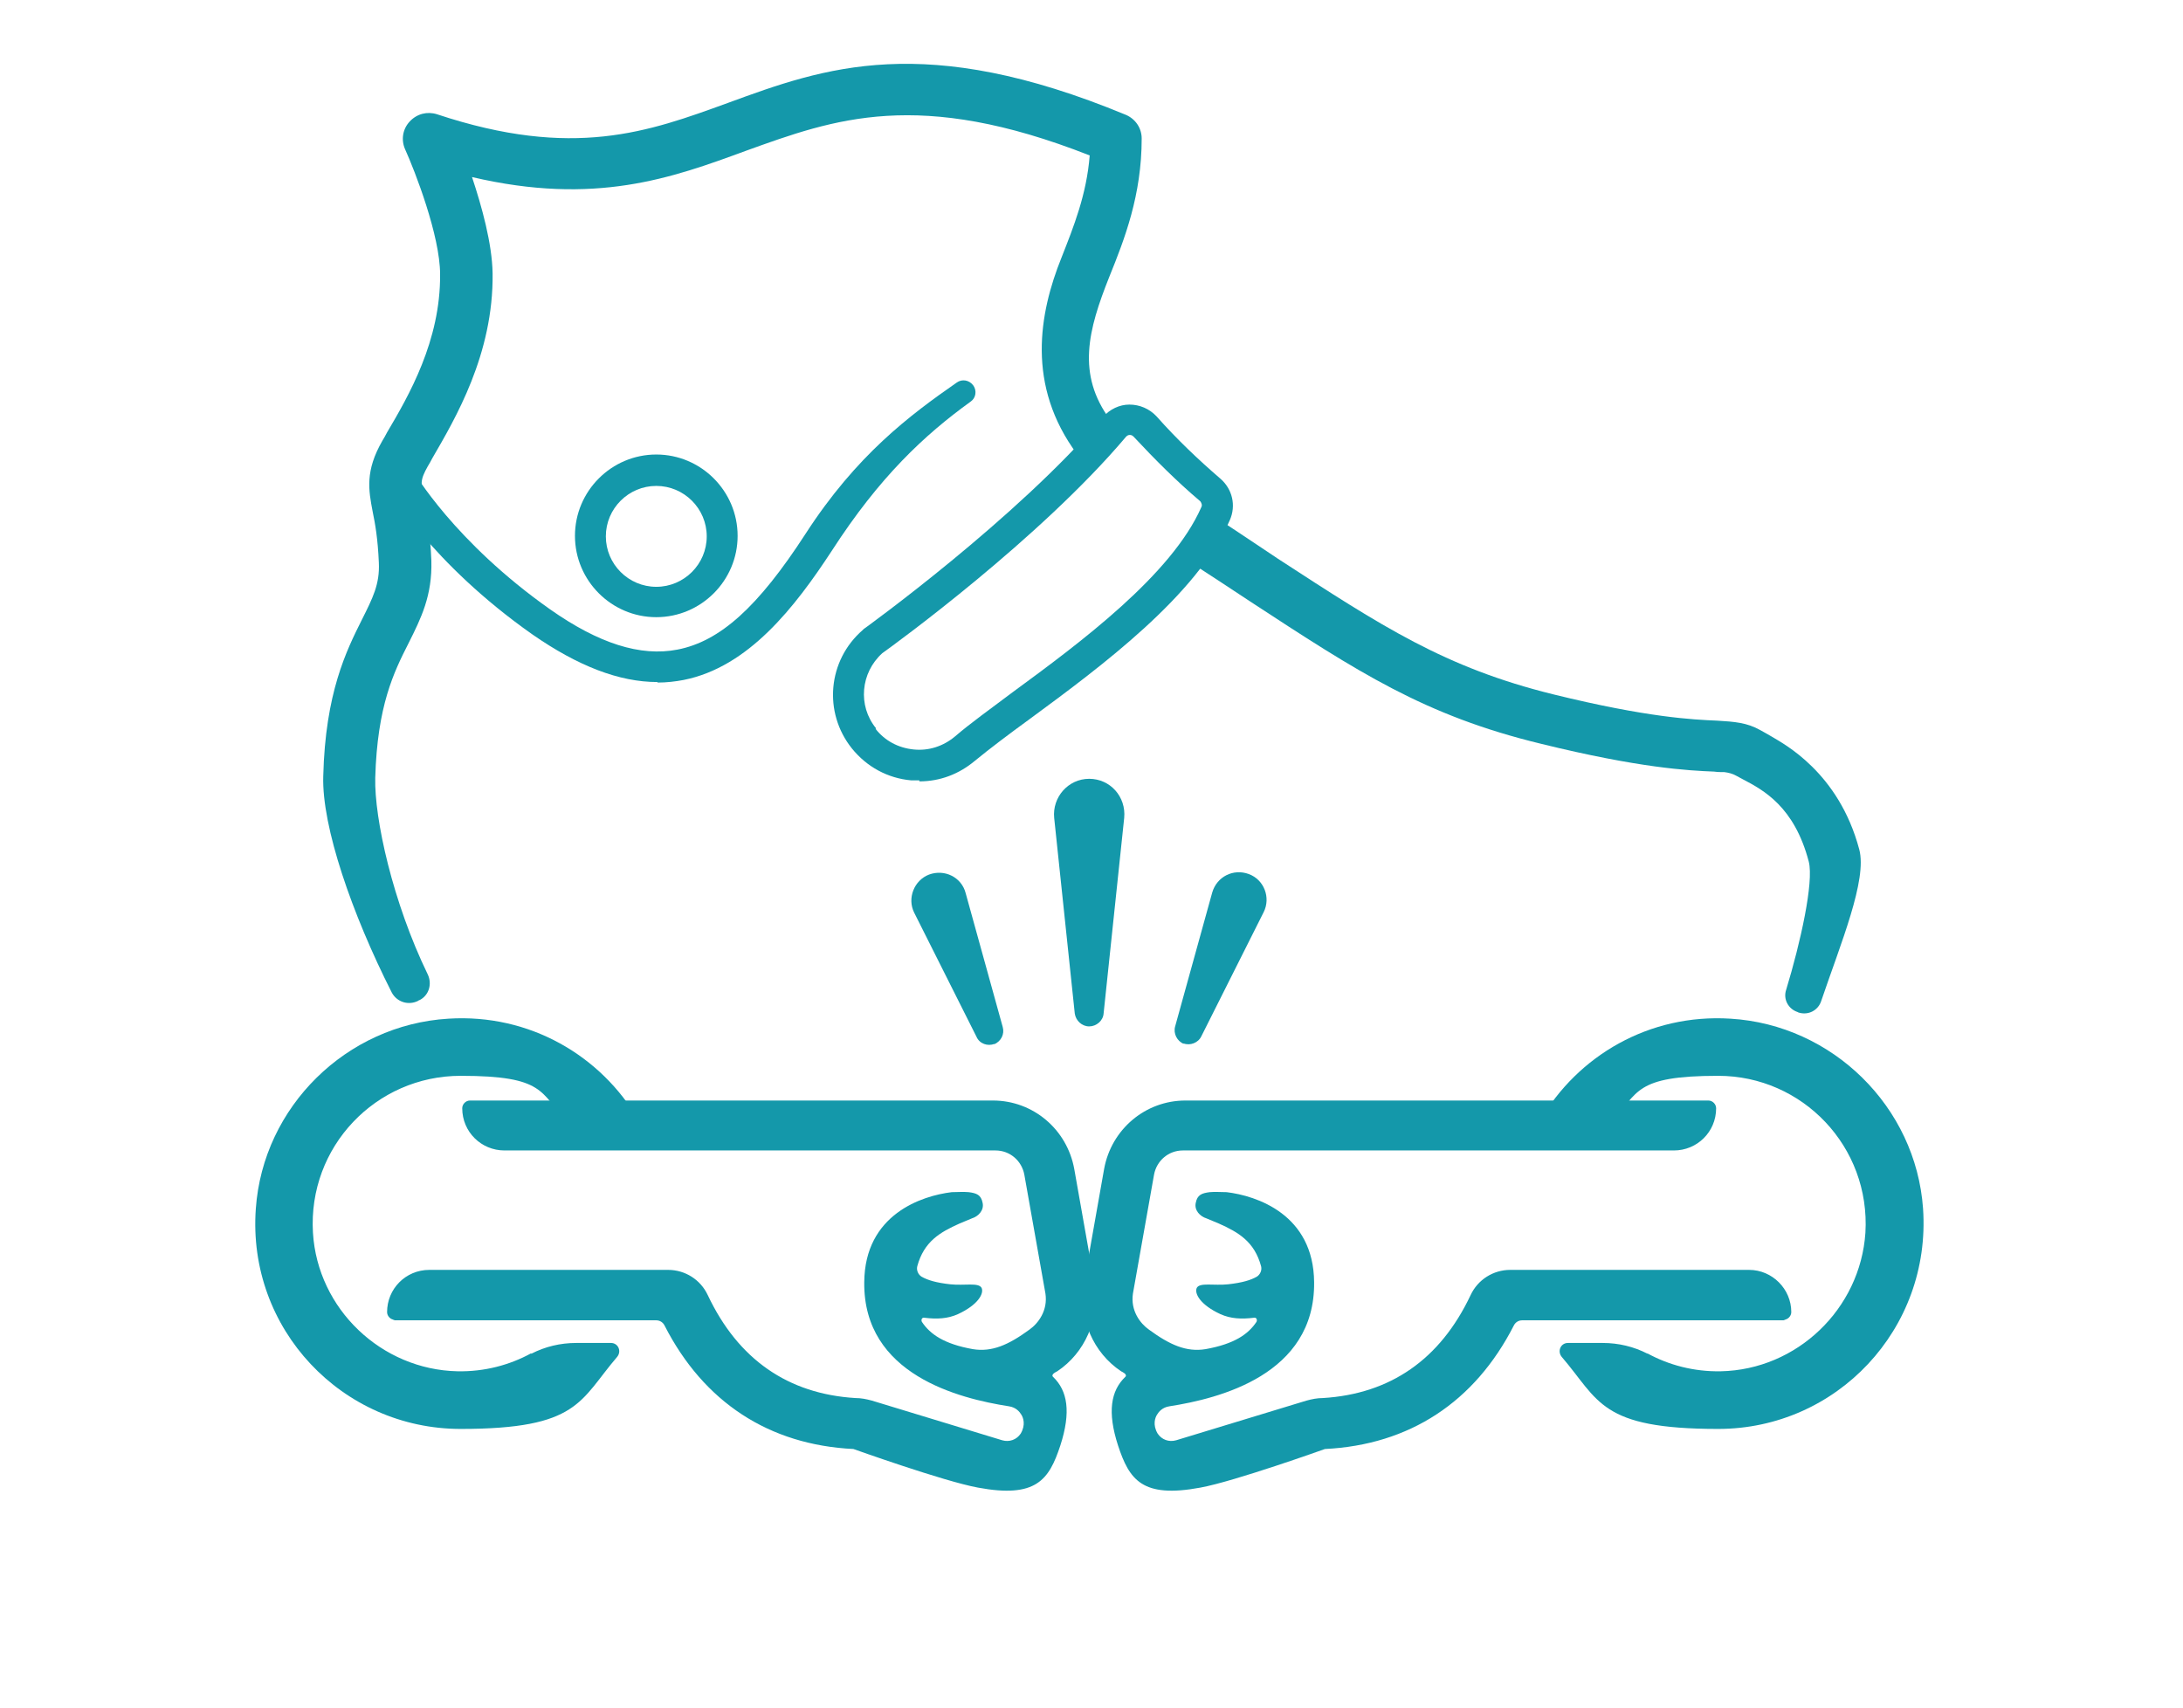
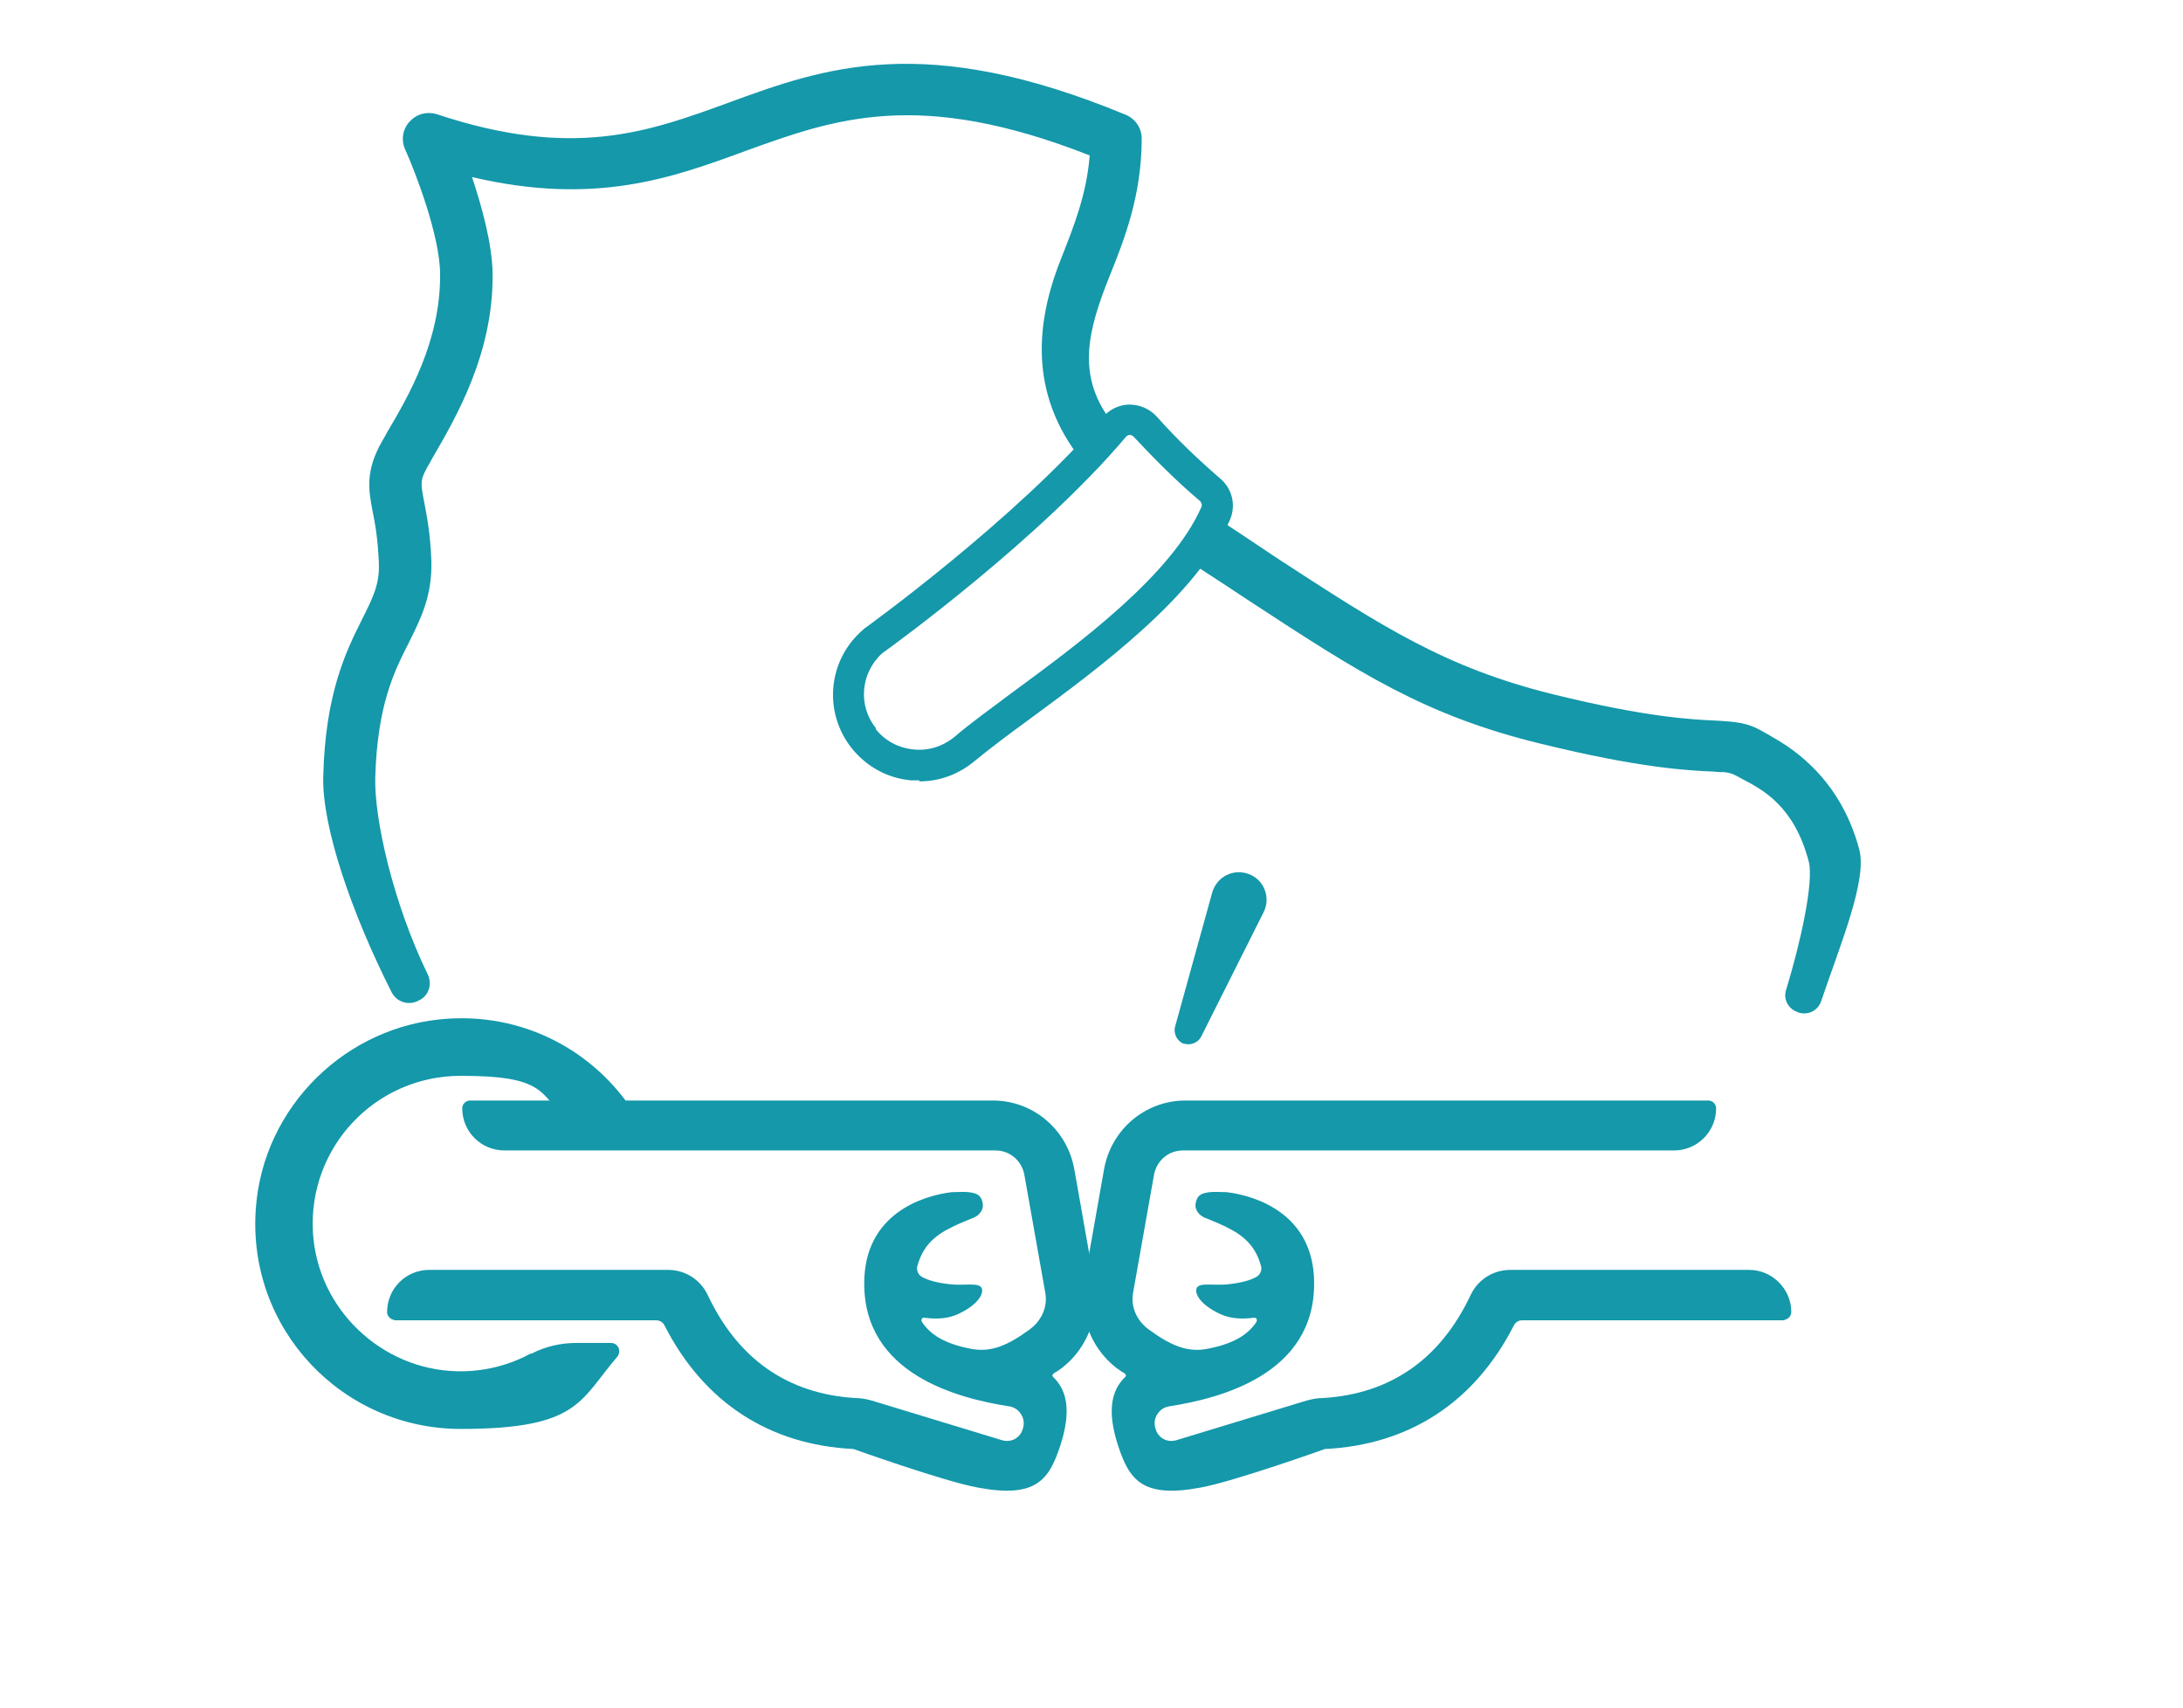
<svg xmlns="http://www.w3.org/2000/svg" id="Ebene_1" version="1.1" viewBox="0 0 424.1 331.9">
  <defs>
    <style>
      .st0 {
        fill: #1498aa;
      }
    </style>
  </defs>
-   <path class="st0" d="M211.6,199.4h0c-1.4,0-2.6-1.1-2.8-2.5l-4-38c-.4-4,2.7-7.6,6.8-7.6h0c4.1,0,7.2,3.5,6.8,7.6l-4,38c-.1,1.4-1.4,2.5-2.8,2.5Z" />
-   <path class="st0" d="M193.2,202.8h0c-1.3.5-2.9,0-3.5-1.4l-12.1-24.1c-1.4-2.8,0-6.3,2.9-7.4h0c3-1.1,6.3.5,7.1,3.6l7.2,26c.4,1.4-.3,2.8-1.7,3.4h0Z" />
  <path class="st0" d="M230,202.8h0c-1.3-.5-2.1-2-1.7-3.4l7.2-26c.9-3.1,4.1-4.7,7.1-3.6h0c3,1.1,4.3,4.6,2.9,7.4l-12.1,24.1c-.6,1.3-2.2,1.9-3.5,1.4h0Z" />
  <path class="st0" d="M81.3,194.4c-1.9,1-4.2.3-5.2-1.6-7.7-15.2-13.6-32.2-13.3-42,.4-16.2,4.5-24.4,7.5-30.4,2.1-4.2,3.5-6.9,3.3-11.1-.2-4.6-.7-7.5-1.2-9.9-.8-4.2-1.5-7.9,1.9-13.8.3-.5.6-1,.9-1.6,4.2-7.1,10.4-17.8,10.3-30.7,0-7.5-4.9-20.1-6.8-24.3-.8-1.8-.5-3.9.9-5.4s3.4-2,5.3-1.4c26.5,8.8,41.1,3.4,56.5-2.2,18.8-6.9,38.2-13.9,77.3,2.3,1.9.8,3.1,2.6,3.1,4.6,0,11-3.3,19.5-6.3,26.9-4.1,10.3-6.4,18.9.2,27.8l-6.4,6.7c-10-13.4-7.4-27.5-3.1-38.2,2.4-6.1,4.9-12.3,5.5-19.9-33.3-13.1-49.6-7.1-66.8-.9-14.4,5.3-29.3,10.7-53.2,5.1,1.9,5.7,3.9,12.9,4,18.7.2,15.7-7.3,28.3-11.7,35.9-.3.6-.6,1.1-.9,1.6-1.5,2.7-1.4,3.2-.7,6.9.5,2.6,1.2,6.1,1.4,11.4.2,6.8-2,11.2-4.4,16-2.9,5.7-6.1,12.2-6.5,26.2-.2,7.9,3.4,24.2,10.2,38.2.9,1.9.2,4.1-1.6,5h-.1c0,0,0,0,0,0Z" />
  <path class="st0" d="M349.2,196.6h0c-1.8-.6-2.8-2.5-2.2-4.3,2.8-9.2,5.4-20.9,4.4-24.9-2.8-10.7-8.8-13.9-12.8-16-.4-.2-.9-.5-1.3-.7-.7-.4-1.5-.6-2.3-.7-.6,0-1.3,0-2-.1-5-.2-14.5-.7-33.6-5.4-22.7-5.5-35.5-13.9-56.6-27.7-3-2-8.2-5.4-11.6-7.6l5.4-8.4c3.4,2.2,8.6,5.7,11.6,7.7,20.3,13.2,32.5,21.2,53.6,26.4,18.3,4.5,27.1,4.9,31.8,5.1,3.4.2,5.8.4,8.3,1.8.4.2,1.6.9,2.3,1.3,2.3,1.4,13,6.9,17,21.9,1.6,5.9-3.6,18.3-7.4,29.5-.6,1.8-2.5,2.8-4.4,2.2h0Z" />
-   <path class="st0" d="M127.7,132.5c-7.4,0-15.4-3.1-24.2-9.2-19.8-13.9-28.1-28.3-28.4-28.9l5.2-2.9c0,.1,8,13.8,26.6,26.9,9.4,6.6,17.5,9.2,24.7,7.8,8.3-1.6,15.7-8.3,24.9-22.5,9.9-15.3,20.2-23,29.4-29.4,1-.7,2.4-.5,3.2.6h0c.7,1,.5,2.4-.5,3.1-9,6.5-17.7,14.6-27,29-7.2,11-16.2,22.6-28.8,25.1-1.6.3-3.3.5-5,.5h0Z" />
-   <path class="st0" d="M127.5,119.9c-8.7,0-15.8-7.1-15.8-15.8s7.1-15.8,15.8-15.8,15.8,7.1,15.8,15.8-7.1,15.8-15.8,15.8ZM127.5,94.4c-5.4,0-9.8,4.4-9.8,9.8s4.4,9.8,9.8,9.8,9.8-4.4,9.8-9.8-4.4-9.8-9.8-9.8Z" />
  <path class="st0" d="M178.6,151.6c-.6,0-1.1,0-1.6,0-4.5-.4-8.6-2.6-11.5-6.2h0c-5.6-7-4.7-17.1,2.1-23,0,0,.1-.1.2-.2.3-.2,29.8-21.5,46.5-41.2,1.3-1.5,3.2-2.4,5.1-2.4,2,0,3.9.8,5.3,2.3,3.9,4.4,8.1,8.4,12.4,12.1,2.3,2,3.1,5.2,1.8,8.1-6.4,14.6-25,28.4-38.6,38.4-4.4,3.2-8.1,6-10.9,8.3-3.1,2.6-6.8,4-10.8,4h0ZM170.1,141.6c1.8,2.3,4.4,3.7,7.4,4,2.9.3,5.7-.6,8-2.5,2.9-2.5,6.8-5.3,11.2-8.6,13.1-9.6,30.9-22.8,36.7-36,.2-.4,0-.8-.2-1.1-4.5-3.8-8.8-8.1-13-12.6-.3-.3-.6-.3-.7-.3s-.4,0-.7.3c-16.7,19.8-45,40.4-47.4,42.1-4.2,3.8-4.8,10.2-1.2,14.6h0Z" />
  <path class="st0" d="M76.3,256.5h51.2c.7,0,1.3.4,1.6,1,7.6,14.9,20.3,23.2,36.7,24,0,0,17.6,6.3,24.2,7.5,11.3,2.1,13.8-1.5,16-8.2,2.1-6.5,1.4-10.6-1.4-13.3-.1-.1-.2-.2-.1-.4,0-.2.5-.5.9-.7,5.4-3.6,8.2-10.1,7.3-16.7l-4-22.6c-1.4-7.7-8-13.3-15.8-13.3h-101.6c-.8,0-1.5.7-1.5,1.5h0c0,4.6,3.7,8.2,8.2,8.2h95.4c2.8,0,5.1,2,5.6,4.7l4.1,23.1c.5,3.3-1.4,5.8-3.1,7-4.1,3-7.3,4.4-11,3.8-5.6-1-8.3-2.9-9.9-5.3-.2-.4,0-.9.5-.8,2.4.3,4.5.2,6.5-.7,3.9-1.8,5.1-4,4.6-5.1-.6-1.1-3.3-.4-6.1-.7-2.7-.3-4.4-.8-5.6-1.5-.6-.4-1-1.2-.8-2,1.3-4.8,4.4-6.6,8.2-8.3.5-.2,1.7-.7,2.4-1,1.3-.4,2.4-1.6,2.1-3-.3-1.6-1.2-1.9-2.7-2.1-1-.1-2.4,0-3.3,0-5.8.7-16.9,4.3-17,17.5-.2,18,18.5,22.6,28.1,24.1,1.4.2,2.1,1.1,2.4,1.6.4.6.9,2-.1,3.7-.8,1.2-2.2,1.7-3.6,1.3l-25.3-7.7c-1.1-.3-2.1-.5-3.2-.5-13.1-.8-22.8-7.5-28.7-20-1.4-3-4.4-4.9-7.7-4.9h-46.4c-4.6,0-8.2,3.7-8.2,8.2h0c0,.8.7,1.5,1.5,1.5h0Z" />
  <path class="st0" d="M103.2,262.9c-4.2,2.3-9.1,3.6-14.3,3.5-14.8-.3-27.2-12.1-28.1-26.9-1-16.7,12.2-30.5,28.7-30.5s15.3,3.3,20.6,8.7h14c-7.3-12.6-21.2-20.8-37-19.8-19.8,1.2-36,17.1-37.4,36.9-1.7,23.4,16.8,42.8,39.8,42.8s23.1-5.5,30.4-14c.9-1.1.2-2.7-1.2-2.7h-6.8c-3,0-6,.7-8.7,2.1h0Z" />
  <g>
    <path class="st0" d="M346.9,256.5h-51.2c-.7,0-1.3.4-1.6,1-7.6,14.9-20.3,23.2-36.7,24,0,0-17.6,6.3-24.2,7.5-11.3,2.1-13.8-1.5-16-8.2-2.1-6.5-1.4-10.6,1.4-13.3.1-.1.2-.2.1-.4,0-.2-.5-.5-.9-.7-5.4-3.6-8.2-10.1-7.3-16.7l4-22.6c1.4-7.7,8-13.3,15.8-13.3h101.6c.8,0,1.5.7,1.5,1.5h0c0,4.6-3.7,8.2-8.2,8.2h-95.4c-2.8,0-5.1,2-5.6,4.7l-4.1,23.1c-.5,3.3,1.4,5.8,3.1,7,4.1,3,7.3,4.4,11,3.8,5.6-1,8.3-2.9,9.9-5.3.2-.4,0-.9-.5-.8-2.4.3-4.5.2-6.5-.7-3.9-1.8-5.1-4-4.6-5.1.6-1.1,3.3-.4,6.1-.7,2.7-.3,4.4-.8,5.6-1.5.6-.4,1-1.2.8-2-1.3-4.8-4.4-6.6-8.2-8.3-.5-.2-1.7-.7-2.4-1-1.3-.4-2.4-1.6-2.1-3,.3-1.6,1.2-1.9,2.7-2.1,1-.1,2.4,0,3.3,0,5.8.7,16.9,4.3,17,17.5.2,18-18.5,22.6-28.1,24.1-1.4.2-2.1,1.1-2.4,1.6-.4.6-.9,2,.1,3.7.8,1.2,2.2,1.7,3.6,1.3l25.3-7.7c1.1-.3,2.1-.5,3.2-.5,13.1-.8,22.8-7.5,28.7-20,1.4-3,4.4-4.9,7.7-4.9h46.4c4.5,0,8.2,3.7,8.2,8.2h0c0,.8-.7,1.5-1.5,1.5h0Z" />
-     <path class="st0" d="M320,262.9c4.2,2.3,9.1,3.6,14.3,3.5,14.8-.3,27.1-12.1,28.1-26.9,1-16.7-12.2-30.5-28.6-30.5s-15.4,3.3-20.6,8.7h-14c7.3-12.6,21.2-20.8,37-19.8,19.8,1.2,36,17.1,37.4,36.9,1.6,23.4-16.8,42.8-39.8,42.8s-23.1-5.5-30.4-14c-.9-1.1-.2-2.7,1.2-2.7h6.8c3,0,6,.7,8.7,2.1h0Z" />
  </g>
</svg>